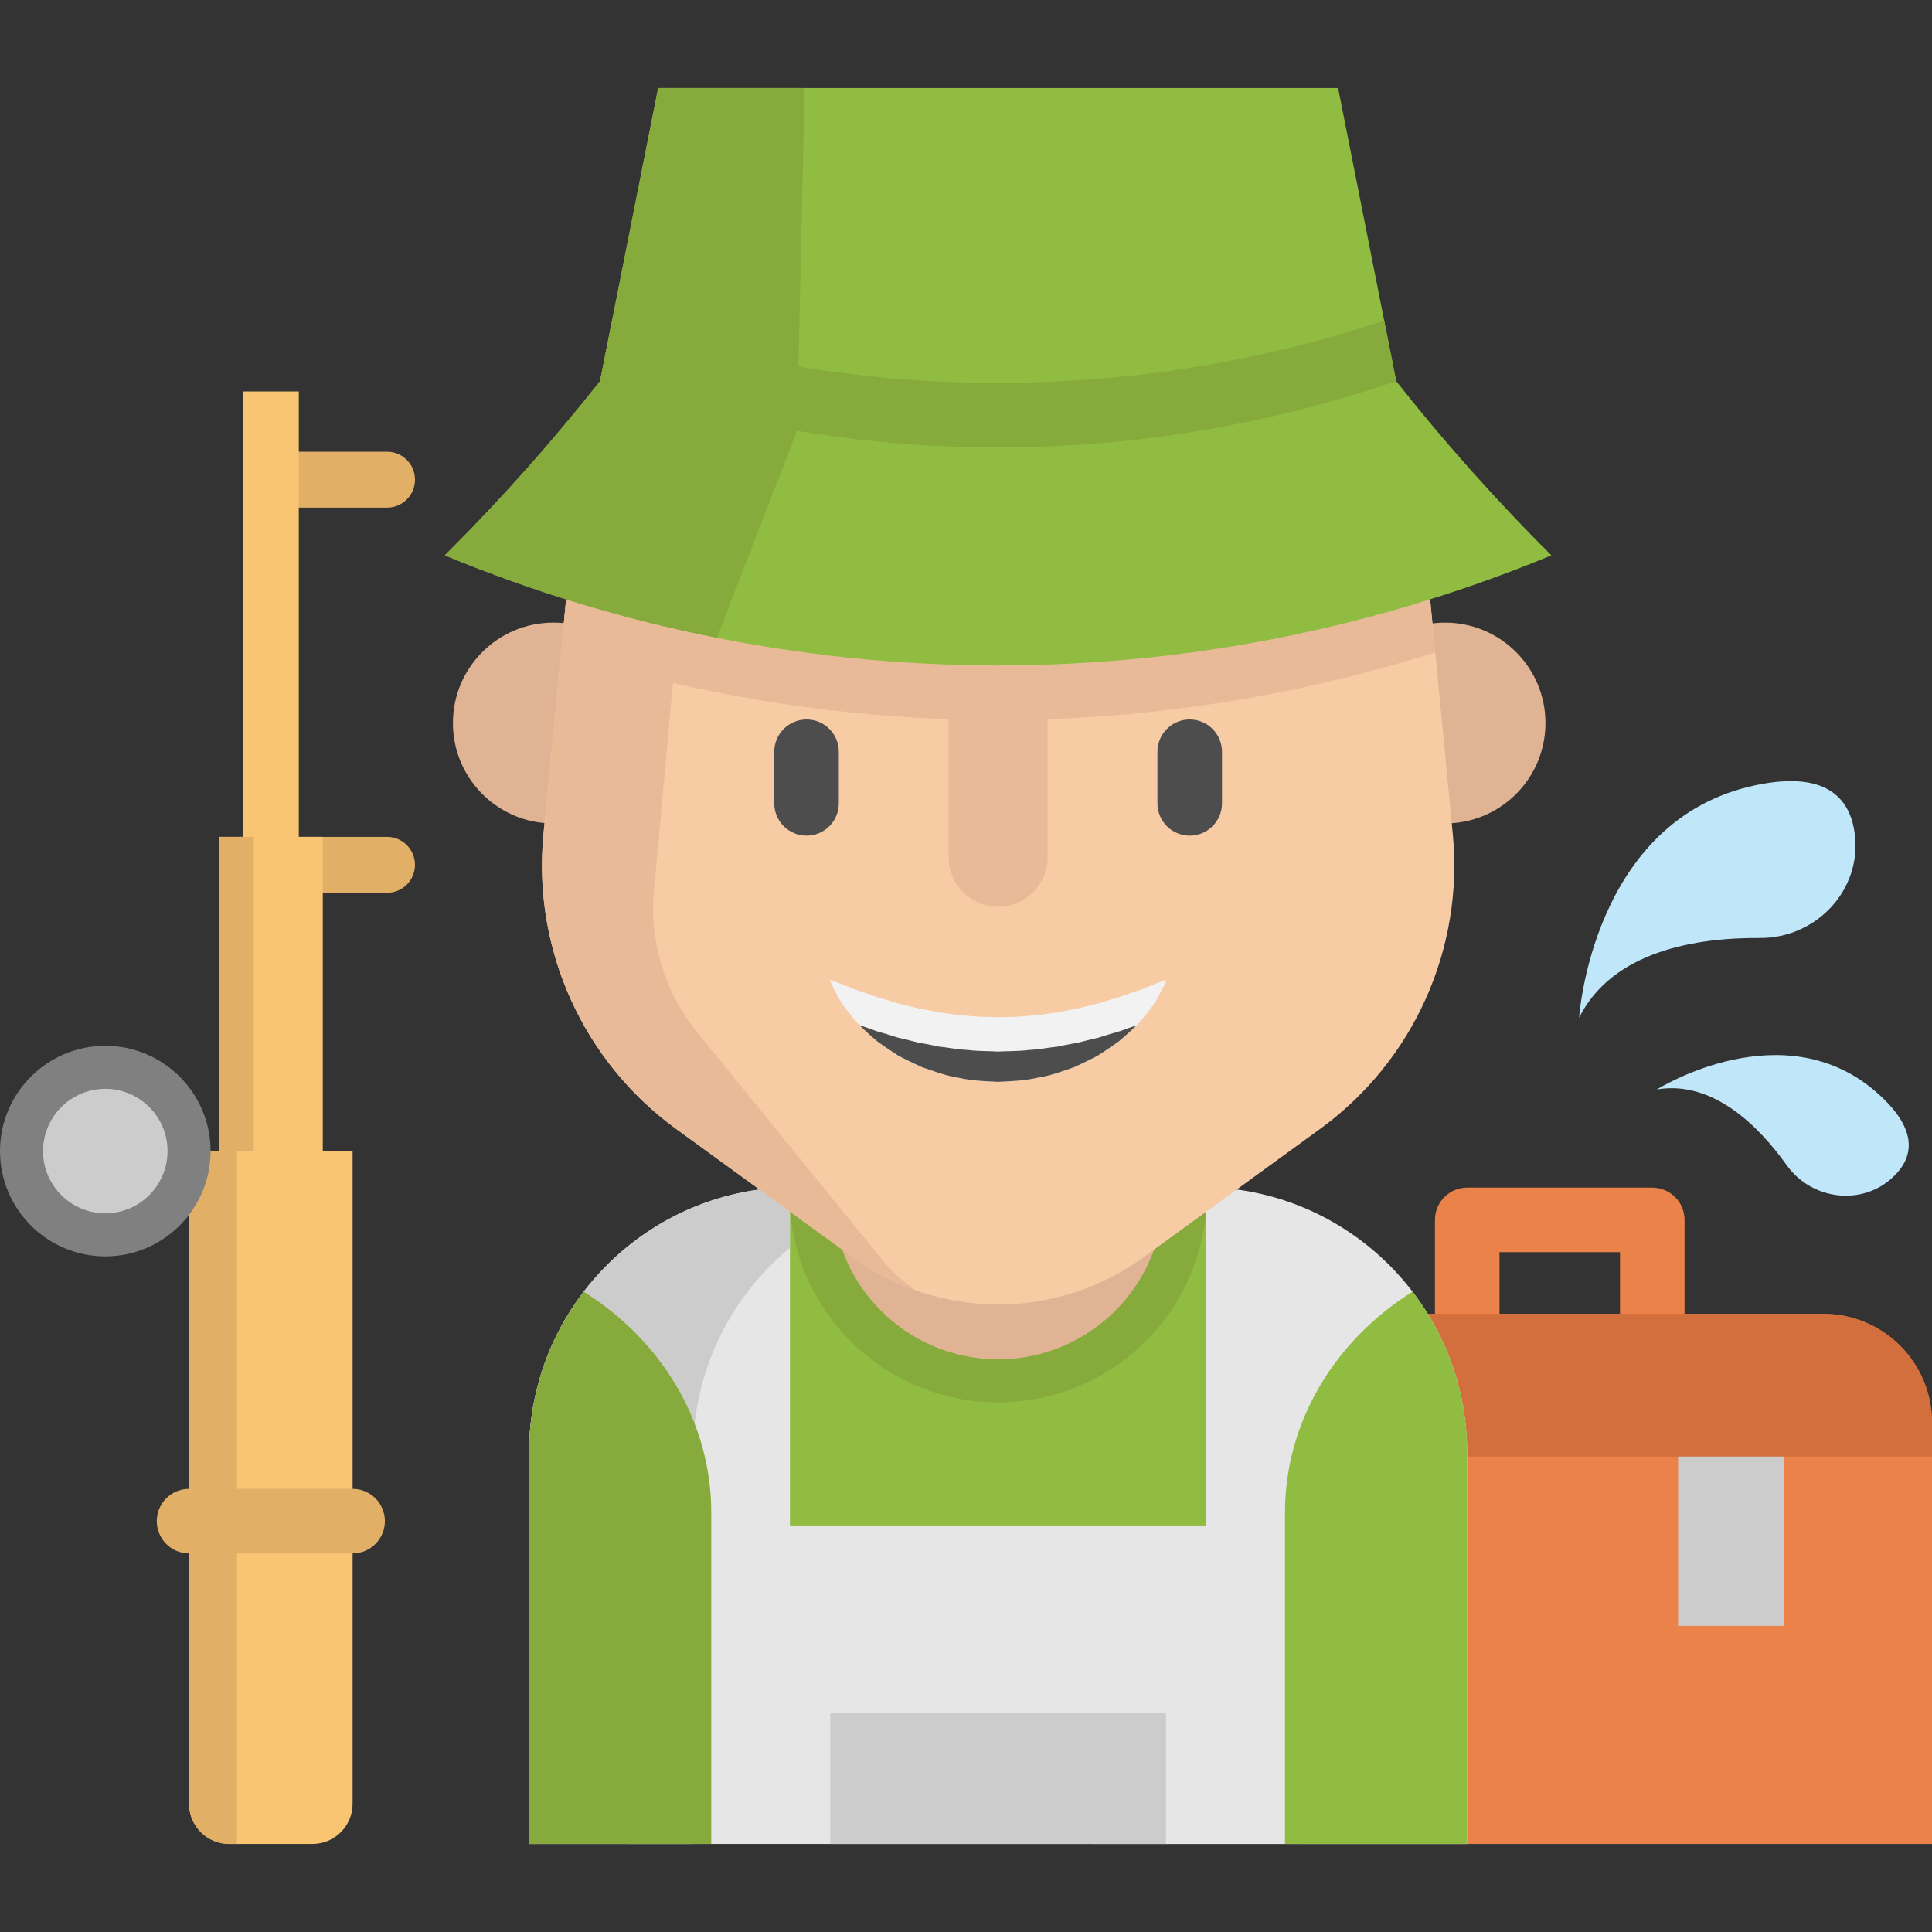
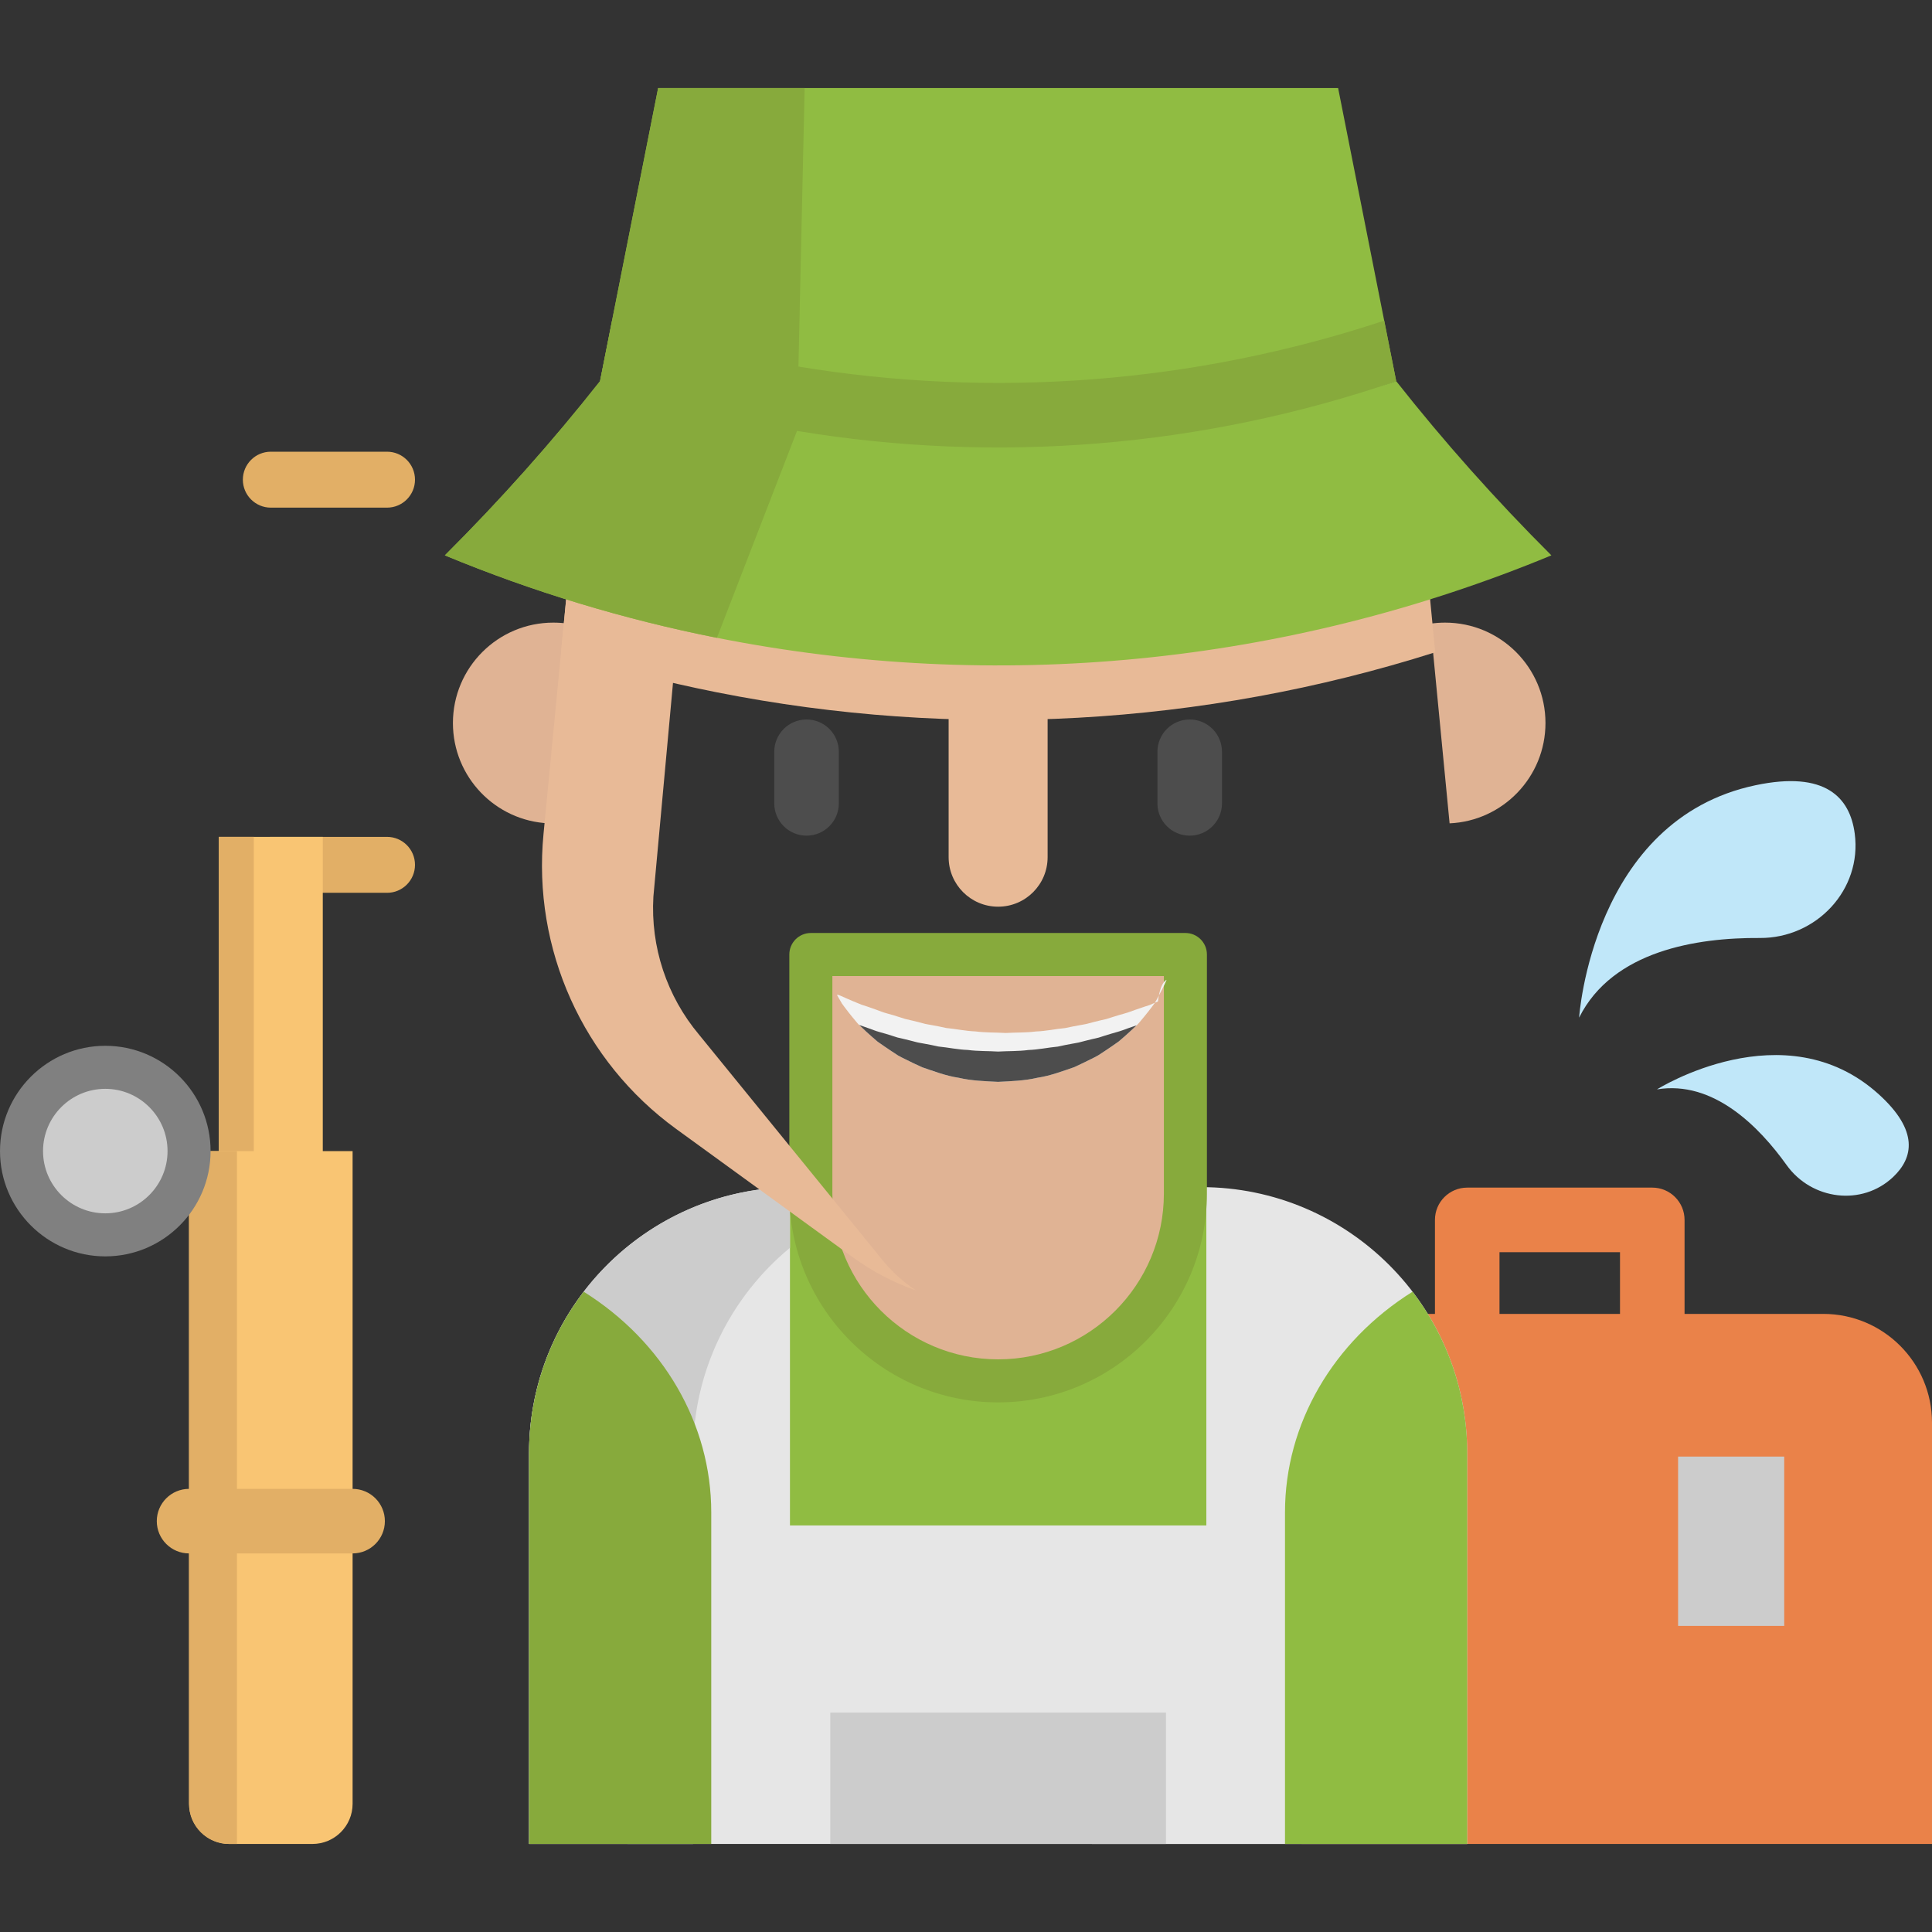
<svg xmlns="http://www.w3.org/2000/svg" version="1.1" id="Layer_1" x="0px" y="0px" viewBox="0 0 512 512" style="enable-background:new 0 0 512 512;" xml:space="preserve">
  <rect x="0" y="0" width="512" height="512" fill="#333333" stroke="none" />
  <g>
    <path style="fill:#EA8249;" d="M388.83,380.117c-4.725,0-8.554-3.83-8.554-8.554v-48.28c0-4.724,3.829-8.554,8.554-8.554h49.041   c4.725,0,8.554,3.83,8.554,8.554v37.463c0,4.724-3.829,8.554-8.554,8.554s-8.554-3.83-8.554-8.554v-28.909h-31.934v39.727   C397.384,376.287,393.555,380.117,388.83,380.117z" />
    <path style="fill:#EA8249;" d="M512,377.017v111.654H344.964l-6.25-102.668l-2.304-37.807h146.77   C499.101,348.197,512,361.108,512,377.017z" />
  </g>
-   <path style="fill:#D36F3D;" d="M512,377.017v8.987H330.331v-37.807H483.18C499.101,348.197,512,361.108,512,377.017z" />
  <g>
    <path style="fill:#E2AF66;" d="M102.567,134.531H71.773c-4.094,0-7.413-3.319-7.413-7.413c0-4.094,3.319-7.413,7.413-7.413h30.793   c4.094,0,7.413,3.319,7.413,7.413C109.98,131.212,106.661,134.531,102.567,134.531z" />
    <path style="fill:#E2AF66;" d="M102.567,236.605H71.773c-4.094,0-7.413-3.319-7.413-7.413c0-4.094,3.319-7.413,7.413-7.413h30.793   c4.094,0,7.413,3.319,7.413,7.413C109.98,233.287,106.661,236.605,102.567,236.605z" />
  </g>
  <g>
-     <rect x="64.358" y="103.739" style="fill:#F9C573;" width="14.826" height="143.257" />
    <rect x="58.008" y="221.78" style="fill:#F9C573;" width="27.531" height="93.155" />
  </g>
  <polyline style="fill:#E2AF66;" points="67.253,314.931 67.253,221.779 58.007,221.779 58.007,314.931 " />
  <circle style="fill:#CCCCCC;" cx="27.903" cy="305.047" r="22.201" />
  <path style="fill:#F9C573;" d="M50.104,305.05h43.339v172.972c0,5.88-4.767,10.648-10.648,10.648H60.752  c-5.88,0-10.648-4.767-10.648-10.648V305.05z" />
  <path style="fill:#E2AF66;" d="M50.104,305.05h12.691v183.619h-2.045c-5.88,0-10.648-4.767-10.648-10.648V305.05H50.104z" />
  <g>
    <path style="fill:#E0B394;" d="M145.429,218.194c-14.142-0.627-25.399-12.294-25.399-26.585c0-14.69,11.907-26.608,26.608-26.608   c1.323,0,2.623,0.091,3.9,0.285L145.429,218.194z" />
    <path style="fill:#E0B394;" d="M384.157,218.194c14.142-0.627,25.41-12.294,25.41-26.585c0-14.69-11.918-26.608-26.619-26.608   c-1.323,0-2.635,0.103-3.901,0.285L384.157,218.194z" />
  </g>
  <path style="fill:#E6E6E6;" d="M388.827,385.139v103.534H140.2V385.139c0-16.104,5.395-30.953,14.484-42.825  c12.888-16.845,33.2-27.714,56.055-27.714h107.56C357.247,314.598,388.827,346.178,388.827,385.139z" />
  <rect x="209.349" y="300.793" style="fill:#90BC42;" width="110.343" height="103.465" />
  <path style="fill:#CCCCCC;" d="M209.348,314.622v16.058c-15.682,12.945-25.684,32.538-25.684,54.459v103.534H140.2V385.138  C140.2,346.647,171.027,315.352,209.348,314.622z" />
  <path style="fill:#E0B394;" d="M314.143,252.953v63.361c0,27.407-22.223,49.63-49.63,49.63c-27.416,0-49.63-22.222-49.63-49.63  v-63.361H314.143z" />
  <path style="fill:#87AA3C;" d="M264.513,371.646c-30.51,0-55.332-24.822-55.332-55.332v-63.361c0-3.149,2.554-5.702,5.702-5.702  h99.26c3.15,0,5.702,2.554,5.702,5.702v63.361C319.846,346.824,295.024,371.646,264.513,371.646z M220.586,258.656v57.659  c0,24.222,19.705,43.927,43.927,43.927s43.928-19.705,43.928-43.927v-57.659H220.586z" />
-   <path style="fill:#F7CBA4;" d="M349.822,299.191l-46.817,34.021c-22.947,16.674-54.037,16.674-76.983,0l-46.817-34.021  c-24.737-17.974-38.127-47.695-35.184-78.135l4.653-48.197l3.467-35.834c0.547-5.645,1.505-11.165,2.84-16.526  c12.34-49.543,57.07-85.503,109.533-85.503c29.071,0,55.77,11.04,75.888,29.311c16.195,14.712,28.147,34.101,33.645,56.192  c1.334,5.36,2.292,10.88,2.84,16.526l3.467,35.834l4.653,48.197C387.949,251.494,374.559,281.216,349.822,299.191z" />
  <path style="fill:#E8BA97;" d="M173.156,237.617c-0.787,13.31,3.547,26.402,12.123,36.61l48.931,60.127  c2.555,3.045,5.452,5.6,8.588,7.641c-5.885-2.053-11.542-4.995-16.777-8.793l-46.817-34.009  c-24.737-17.974-38.115-47.695-35.173-78.135l8.109-84.031c5.543-57.31,53.284-101.173,110.685-102.006  c-35.355,0.855-75.39,34.181-77.477,69.673L173.156,237.617z" />
  <path style="fill:#90BC42;" d="M370.009,101.008c-51.277,17.575-78.272,49.566-131.202,40.773  c-17.643-2.931-62.693-34.922-79.789-40.773l3.182-16.035l12.215-61.644h180.198l12.215,61.644L370.009,101.008z" />
  <path style="fill:#E8BA97;" d="M380.353,172.859c-61.758,19.594-127.256,23.141-190.36,10.618  c-13.914-2.76-27.714-6.296-41.32-10.618l3.467-35.834c0.547-5.645,1.505-11.165,2.84-16.526c1.357-1.677,2.703-3.353,4.037-5.041  c17.096,5.851,34.557,10.253,52.2,13.184c52.93,8.793,107.514,4.391,158.791-13.184c1.334,1.688,2.68,3.364,4.037,5.041  c1.334,5.36,2.292,10.88,2.84,16.526L380.353,172.859z" />
  <path style="fill:#87AA3C;" d="M370.009,101.008c-51.277,17.575-78.272,49.566-131.202,40.773  c-17.643-2.931-62.693-34.922-79.789-40.773l3.182-16.035c16.07,5.315,32.47,9.363,49.018,12.112  c51.835,8.611,105.256,4.562,155.609-12.112L370.009,101.008z" />
  <path style="fill:#90BC42;" d="M411.135,147.175c-70.46,29.185-147.431,36.473-221.141,21.852  c-24.521-4.858-48.676-12.146-72.102-21.852c14.769-14.724,28.489-30.143,41.126-46.167c17.096,5.851,34.557,10.253,52.2,13.184  c52.93,8.793,107.514,4.391,158.791-13.184C382.645,117.032,396.366,132.451,411.135,147.175z" />
  <g>
    <path style="fill:#87AA3C;" d="M213.237,23.328l-2.019,90.863l-21.225,54.835c-24.521-4.858-48.676-12.146-72.102-21.852   c14.769-14.724,28.489-30.143,41.126-46.167l15.397-77.679L213.237,23.328L213.237,23.328z" />
    <path style="fill:#87AA3C;" d="M188.488,400.775v87.898H140.2V385.139c0-16.104,5.395-30.953,14.484-42.825   C175.794,355.531,188.488,377.372,188.488,400.775z" />
  </g>
  <path style="fill:#90BC42;" d="M340.538,400.775v87.898h48.288V385.139c0-16.104-5.395-30.953-14.484-42.825  C353.232,355.531,340.538,377.372,340.538,400.775z" />
  <g>
    <rect x="220.035" y="453.859" style="fill:#CCCCCC;" width="88.958" height="34.808" />
    <rect x="444.712" y="386.011" style="fill:#CCCCCC;" width="28.125" height="44.867" />
  </g>
  <path style="fill:#808080;" d="M27.903,332.953C12.517,332.953,0,320.436,0,305.05s12.517-27.903,27.903-27.903  s27.903,12.517,27.903,27.903C55.807,320.436,43.29,332.953,27.903,332.953z M27.903,288.551c-9.098,0-16.498,7.401-16.498,16.498  c0,9.098,7.401,16.498,16.498,16.498s16.498-7.401,16.498-16.498C44.402,295.952,37,288.551,27.903,288.551z" />
  <path style="fill:#E2AF66;" d="M93.443,411.671H50.104c-4.724,0-8.554-3.83-8.554-8.554c0-4.724,3.83-8.554,8.554-8.554h43.339  c4.724,0,8.554,3.83,8.554,8.554C101.996,407.841,98.167,411.671,93.443,411.671z" />
  <g>
    <path style="fill:#C0E7F9;" d="M418.483,269.68c0,0,3.421-52.463,46.76-61.587c18.585-3.913,25.006,3.291,26.277,12.796   c1.99,14.882-10.149,27.786-25.164,27.687C449.824,248.466,427.379,251.888,418.483,269.68z" />
    <path style="fill:#C0E7F9;" d="M439.11,288.701c0,0,33.818-21.31,58.776,1.292c10.704,9.693,9.135,16.86,3.853,21.885   c-8.272,7.867-21.632,6.155-28.273-3.131C466.155,298.523,454.031,286.235,439.11,288.701z" />
  </g>
-   <path style="fill:#F2F2F2;" d="M309.16,259.663c0,0-0.65,1.597-2.019,4.117c-0.331,0.65-0.719,1.334-1.152,2.076  c-0.513,0.73-1.106,1.471-1.745,2.304c-0.639,0.833-1.369,1.677-2.144,2.612c-0.274,0.354-0.57,0.65-0.89,0.958  c-0.114,0.114-0.24,0.228-0.365,0.342c-0.445,0.411-0.901,0.844-1.369,1.277c-0.935,0.878-1.95,1.745-3.011,2.657  c-1.118,0.821-2.315,1.597-3.547,2.441c-0.616,0.422-1.255,0.833-1.905,1.243c-0.65,0.388-1.346,0.707-2.053,1.061  c-1.391,0.707-2.84,1.391-4.334,2.076c-3.079,1.049-6.284,2.281-9.706,2.794c-3.376,0.787-6.9,0.912-10.413,1.083  c-3.513-0.171-7.037-0.285-10.413-1.072c-3.421-0.513-6.626-1.745-9.706-2.794c-1.494-0.673-2.942-1.357-4.345-2.064  c-0.696-0.354-1.391-0.673-2.053-1.061c-0.639-0.422-1.277-0.821-1.893-1.243c-1.232-0.844-2.441-1.631-3.558-2.441  c-1.061-0.912-2.064-1.791-3.011-2.657c-0.468-0.445-0.912-0.867-1.357-1.289c-0.16-0.148-0.319-0.297-0.479-0.445  c-0.274-0.274-0.536-0.536-0.764-0.844c-0.741-0.901-1.46-1.734-2.087-2.555c-0.616-0.833-1.22-1.562-1.722-2.292  c-0.456-0.776-0.878-1.483-1.232-2.133c-1.426-2.6-2.019-4.151-2.019-4.151s1.688,0.513,4.288,1.562  c0.661,0.251,1.346,0.559,2.11,0.867c0.81,0.24,1.642,0.547,2.532,0.844c0.901,0.297,1.802,0.661,2.76,1.004  c0.947,0.365,2.019,0.604,3.079,0.924c1.061,0.308,2.121,0.684,3.228,1.015c1.152,0.251,2.304,0.547,3.49,0.833  c0.593,0.137,1.175,0.308,1.768,0.468c0.604,0.137,1.232,0.217,1.848,0.342c1.243,0.217,2.486,0.468,3.729,0.753  c2.589,0.24,5.144,0.81,7.812,0.912c2.635,0.342,5.326,0.251,7.995,0.411c2.68-0.16,5.372-0.057,8.006-0.399  c2.669-0.091,5.223-0.673,7.812-0.912c1.243-0.274,2.486-0.525,3.729-0.741c0.616-0.125,1.243-0.205,1.848-0.342  c0.593-0.171,1.186-0.331,1.768-0.468c1.186-0.285,2.338-0.593,3.49-0.833c1.118-0.331,2.178-0.707,3.239-1.015  c1.049-0.319,2.144-0.57,3.057-0.924c0.935-0.319,1.813-0.673,2.703-0.947c0.878-0.297,1.699-0.593,2.509-0.833  c0.798-0.342,1.505-0.673,2.178-0.935C307.506,260.142,309.16,259.663,309.16,259.663z" />
+   <path style="fill:#F2F2F2;" d="M309.16,259.663c0,0-0.65,1.597-2.019,4.117c-0.331,0.65-0.719,1.334-1.152,2.076  c-0.513,0.73-1.106,1.471-1.745,2.304c-0.639,0.833-1.369,1.677-2.144,2.612c-0.274,0.354-0.57,0.65-0.89,0.958  c-0.114,0.114-0.24,0.228-0.365,0.342c-0.445,0.411-0.901,0.844-1.369,1.277c-0.935,0.878-1.95,1.745-3.011,2.657  c-1.118,0.821-2.315,1.597-3.547,2.441c-0.616,0.422-1.255,0.833-1.905,1.243c-0.65,0.388-1.346,0.707-2.053,1.061  c-1.391,0.707-2.84,1.391-4.334,2.076c-3.079,1.049-6.284,2.281-9.706,2.794c-3.376,0.787-6.9,0.912-10.413,1.083  c-3.513-0.171-7.037-0.285-10.413-1.072c-3.421-0.513-6.626-1.745-9.706-2.794c-1.494-0.673-2.942-1.357-4.345-2.064  c-0.696-0.354-1.391-0.673-2.053-1.061c-0.639-0.422-1.277-0.821-1.893-1.243c-1.232-0.844-2.441-1.631-3.558-2.441  c-1.061-0.912-2.064-1.791-3.011-2.657c-0.468-0.445-0.912-0.867-1.357-1.289c-0.16-0.148-0.319-0.297-0.479-0.445  c-0.274-0.274-0.536-0.536-0.764-0.844c-0.741-0.901-1.46-1.734-2.087-2.555c-0.616-0.833-1.22-1.562-1.722-2.292  c-0.456-0.776-0.878-1.483-1.232-2.133s1.688,0.513,4.288,1.562  c0.661,0.251,1.346,0.559,2.11,0.867c0.81,0.24,1.642,0.547,2.532,0.844c0.901,0.297,1.802,0.661,2.76,1.004  c0.947,0.365,2.019,0.604,3.079,0.924c1.061,0.308,2.121,0.684,3.228,1.015c1.152,0.251,2.304,0.547,3.49,0.833  c0.593,0.137,1.175,0.308,1.768,0.468c0.604,0.137,1.232,0.217,1.848,0.342c1.243,0.217,2.486,0.468,3.729,0.753  c2.589,0.24,5.144,0.81,7.812,0.912c2.635,0.342,5.326,0.251,7.995,0.411c2.68-0.16,5.372-0.057,8.006-0.399  c2.669-0.091,5.223-0.673,7.812-0.912c1.243-0.274,2.486-0.525,3.729-0.741c0.616-0.125,1.243-0.205,1.848-0.342  c0.593-0.171,1.186-0.331,1.768-0.468c1.186-0.285,2.338-0.593,3.49-0.833c1.118-0.331,2.178-0.707,3.239-1.015  c1.049-0.319,2.144-0.57,3.057-0.924c0.935-0.319,1.813-0.673,2.703-0.947c0.878-0.297,1.699-0.593,2.509-0.833  c0.798-0.342,1.505-0.673,2.178-0.935C307.506,260.142,309.16,259.663,309.16,259.663z" />
  <g>
    <path style="fill:#4D4D4D;" d="M301.211,271.729c-0.114,0.114-0.24,0.228-0.365,0.342c-0.445,0.411-0.901,0.844-1.369,1.277   c-0.935,0.878-1.95,1.745-3.011,2.657c-1.118,0.821-2.315,1.597-3.547,2.441c-0.616,0.422-1.255,0.833-1.905,1.243   c-0.65,0.388-1.346,0.707-2.053,1.061c-1.391,0.707-2.84,1.391-4.334,2.076c-3.079,1.049-6.284,2.281-9.706,2.794   c-3.376,0.787-6.9,0.912-10.413,1.083c-3.513-0.171-7.037-0.285-10.413-1.072c-3.421-0.513-6.626-1.745-9.706-2.794   c-1.494-0.673-2.942-1.357-4.345-2.064c-0.696-0.354-1.391-0.673-2.053-1.061c-0.639-0.422-1.277-0.821-1.893-1.243   c-1.232-0.844-2.441-1.631-3.558-2.441c-1.061-0.912-2.064-1.791-3.011-2.657c-0.468-0.445-0.912-0.867-1.357-1.289   c-0.16-0.148-0.319-0.297-0.479-0.445c0.365,0.125,0.73,0.251,1.106,0.376c0.901,0.297,1.802,0.65,2.76,0.992   c0.947,0.376,2.019,0.616,3.079,0.935c1.061,0.308,2.121,0.673,3.228,1.015c1.152,0.24,2.304,0.547,3.49,0.833   c0.593,0.137,1.175,0.297,1.768,0.456c0.604,0.137,1.232,0.217,1.848,0.342c1.243,0.217,2.486,0.479,3.729,0.753   c2.589,0.251,5.144,0.821,7.812,0.912c2.635,0.354,5.326,0.251,7.995,0.422c2.68-0.16,5.372-0.057,8.006-0.411   c2.669-0.091,5.223-0.661,7.812-0.901c1.243-0.274,2.486-0.536,3.729-0.753c0.616-0.125,1.243-0.205,1.848-0.342   c0.593-0.16,1.186-0.319,1.768-0.456c1.186-0.285,2.338-0.593,3.49-0.833c1.118-0.342,2.178-0.719,3.239-1.015   c1.049-0.319,2.144-0.582,3.057-0.924c0.935-0.331,1.813-0.673,2.703-0.958C300.515,271.969,300.869,271.843,301.211,271.729z" />
    <path style="fill:#4D4D4D;" d="M213.742,221.458c-4.724,0-8.554-3.83-8.554-8.554v-13.681c0-4.724,3.83-8.554,8.554-8.554   s8.554,3.83,8.554,8.554v13.681C222.296,217.629,218.466,221.458,213.742,221.458z" />
    <path style="fill:#4D4D4D;" d="M315.285,221.458c-4.724,0-8.554-3.83-8.554-8.554v-13.681c0-4.724,3.83-8.554,8.554-8.554   c4.724,0,8.554,3.83,8.554,8.554v13.681C323.838,217.629,320.008,221.458,315.285,221.458z" />
  </g>
  <path style="fill:#E8BA97;" d="M277.629,186.678v40.487c0,7.243-5.872,13.116-13.116,13.116l0,0  c-7.243,0-13.116-5.872-13.116-13.116v-40.487" />
  <g>
</g>
  <g>
</g>
  <g>
</g>
  <g>
</g>
  <g>
</g>
  <g>
</g>
  <g>
</g>
  <g>
</g>
  <g>
</g>
  <g>
</g>
  <g>
</g>
  <g>
</g>
  <g>
</g>
  <g>
</g>
  <g>
</g>
</svg>